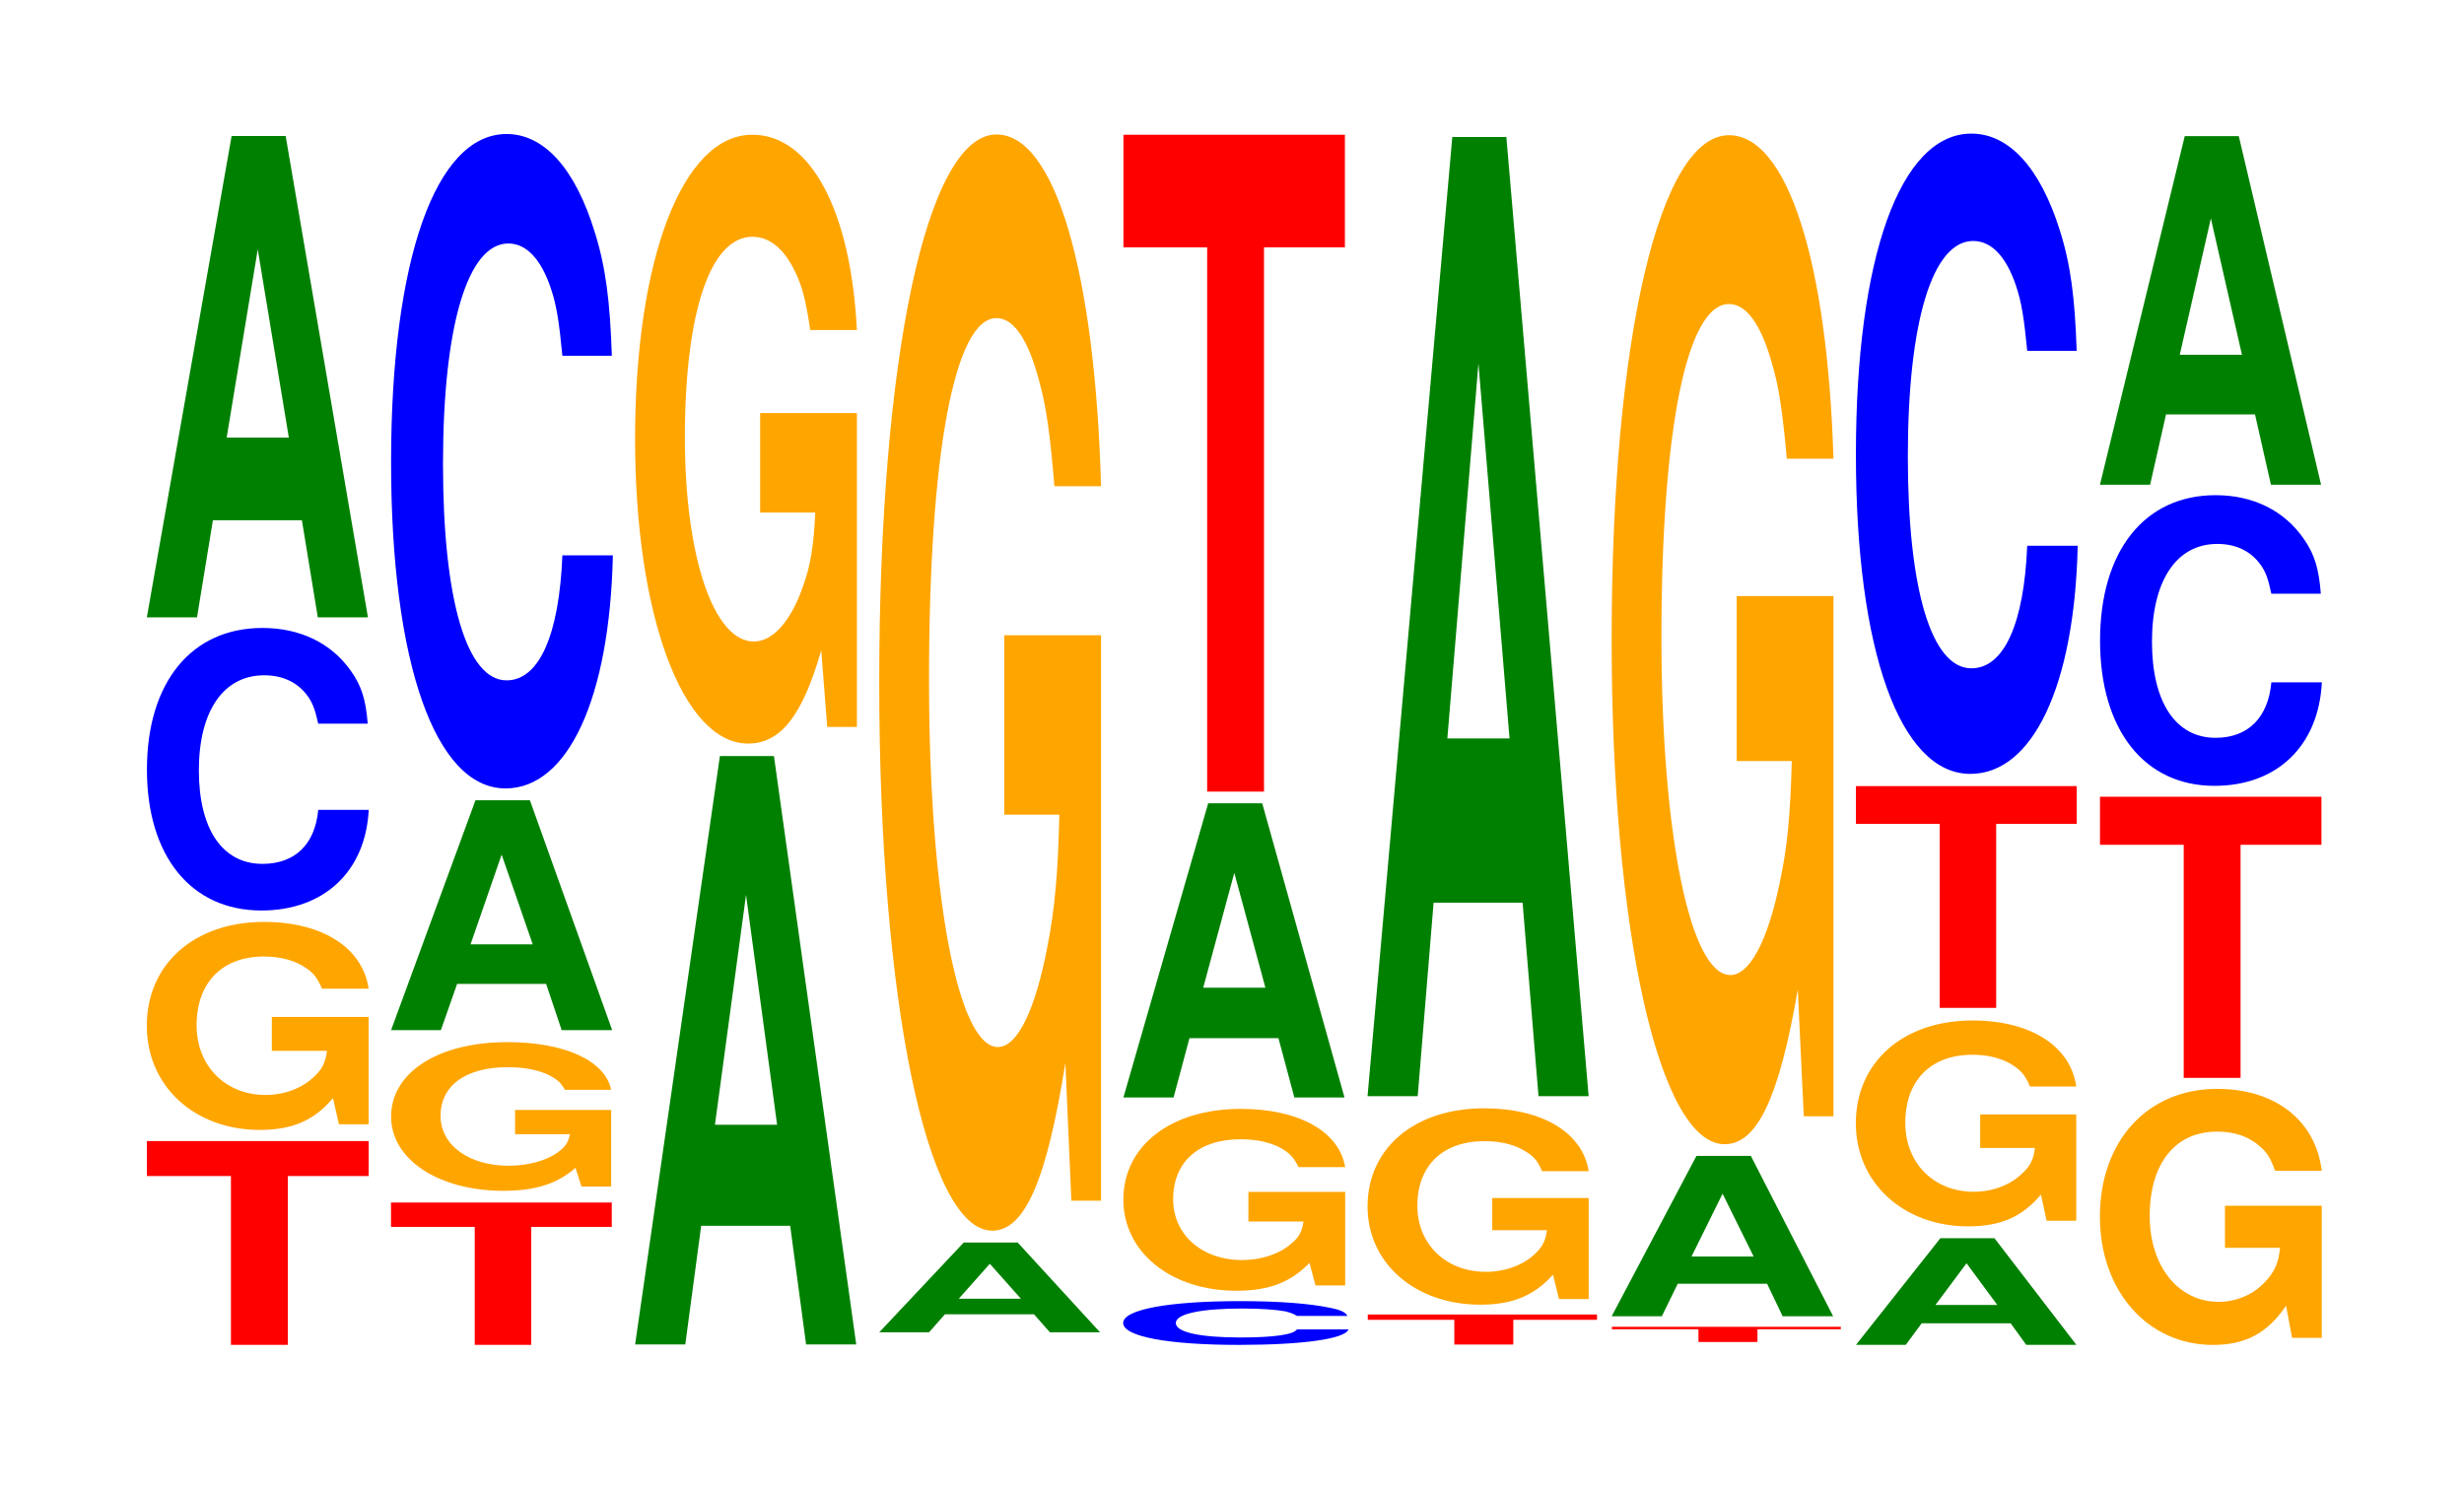
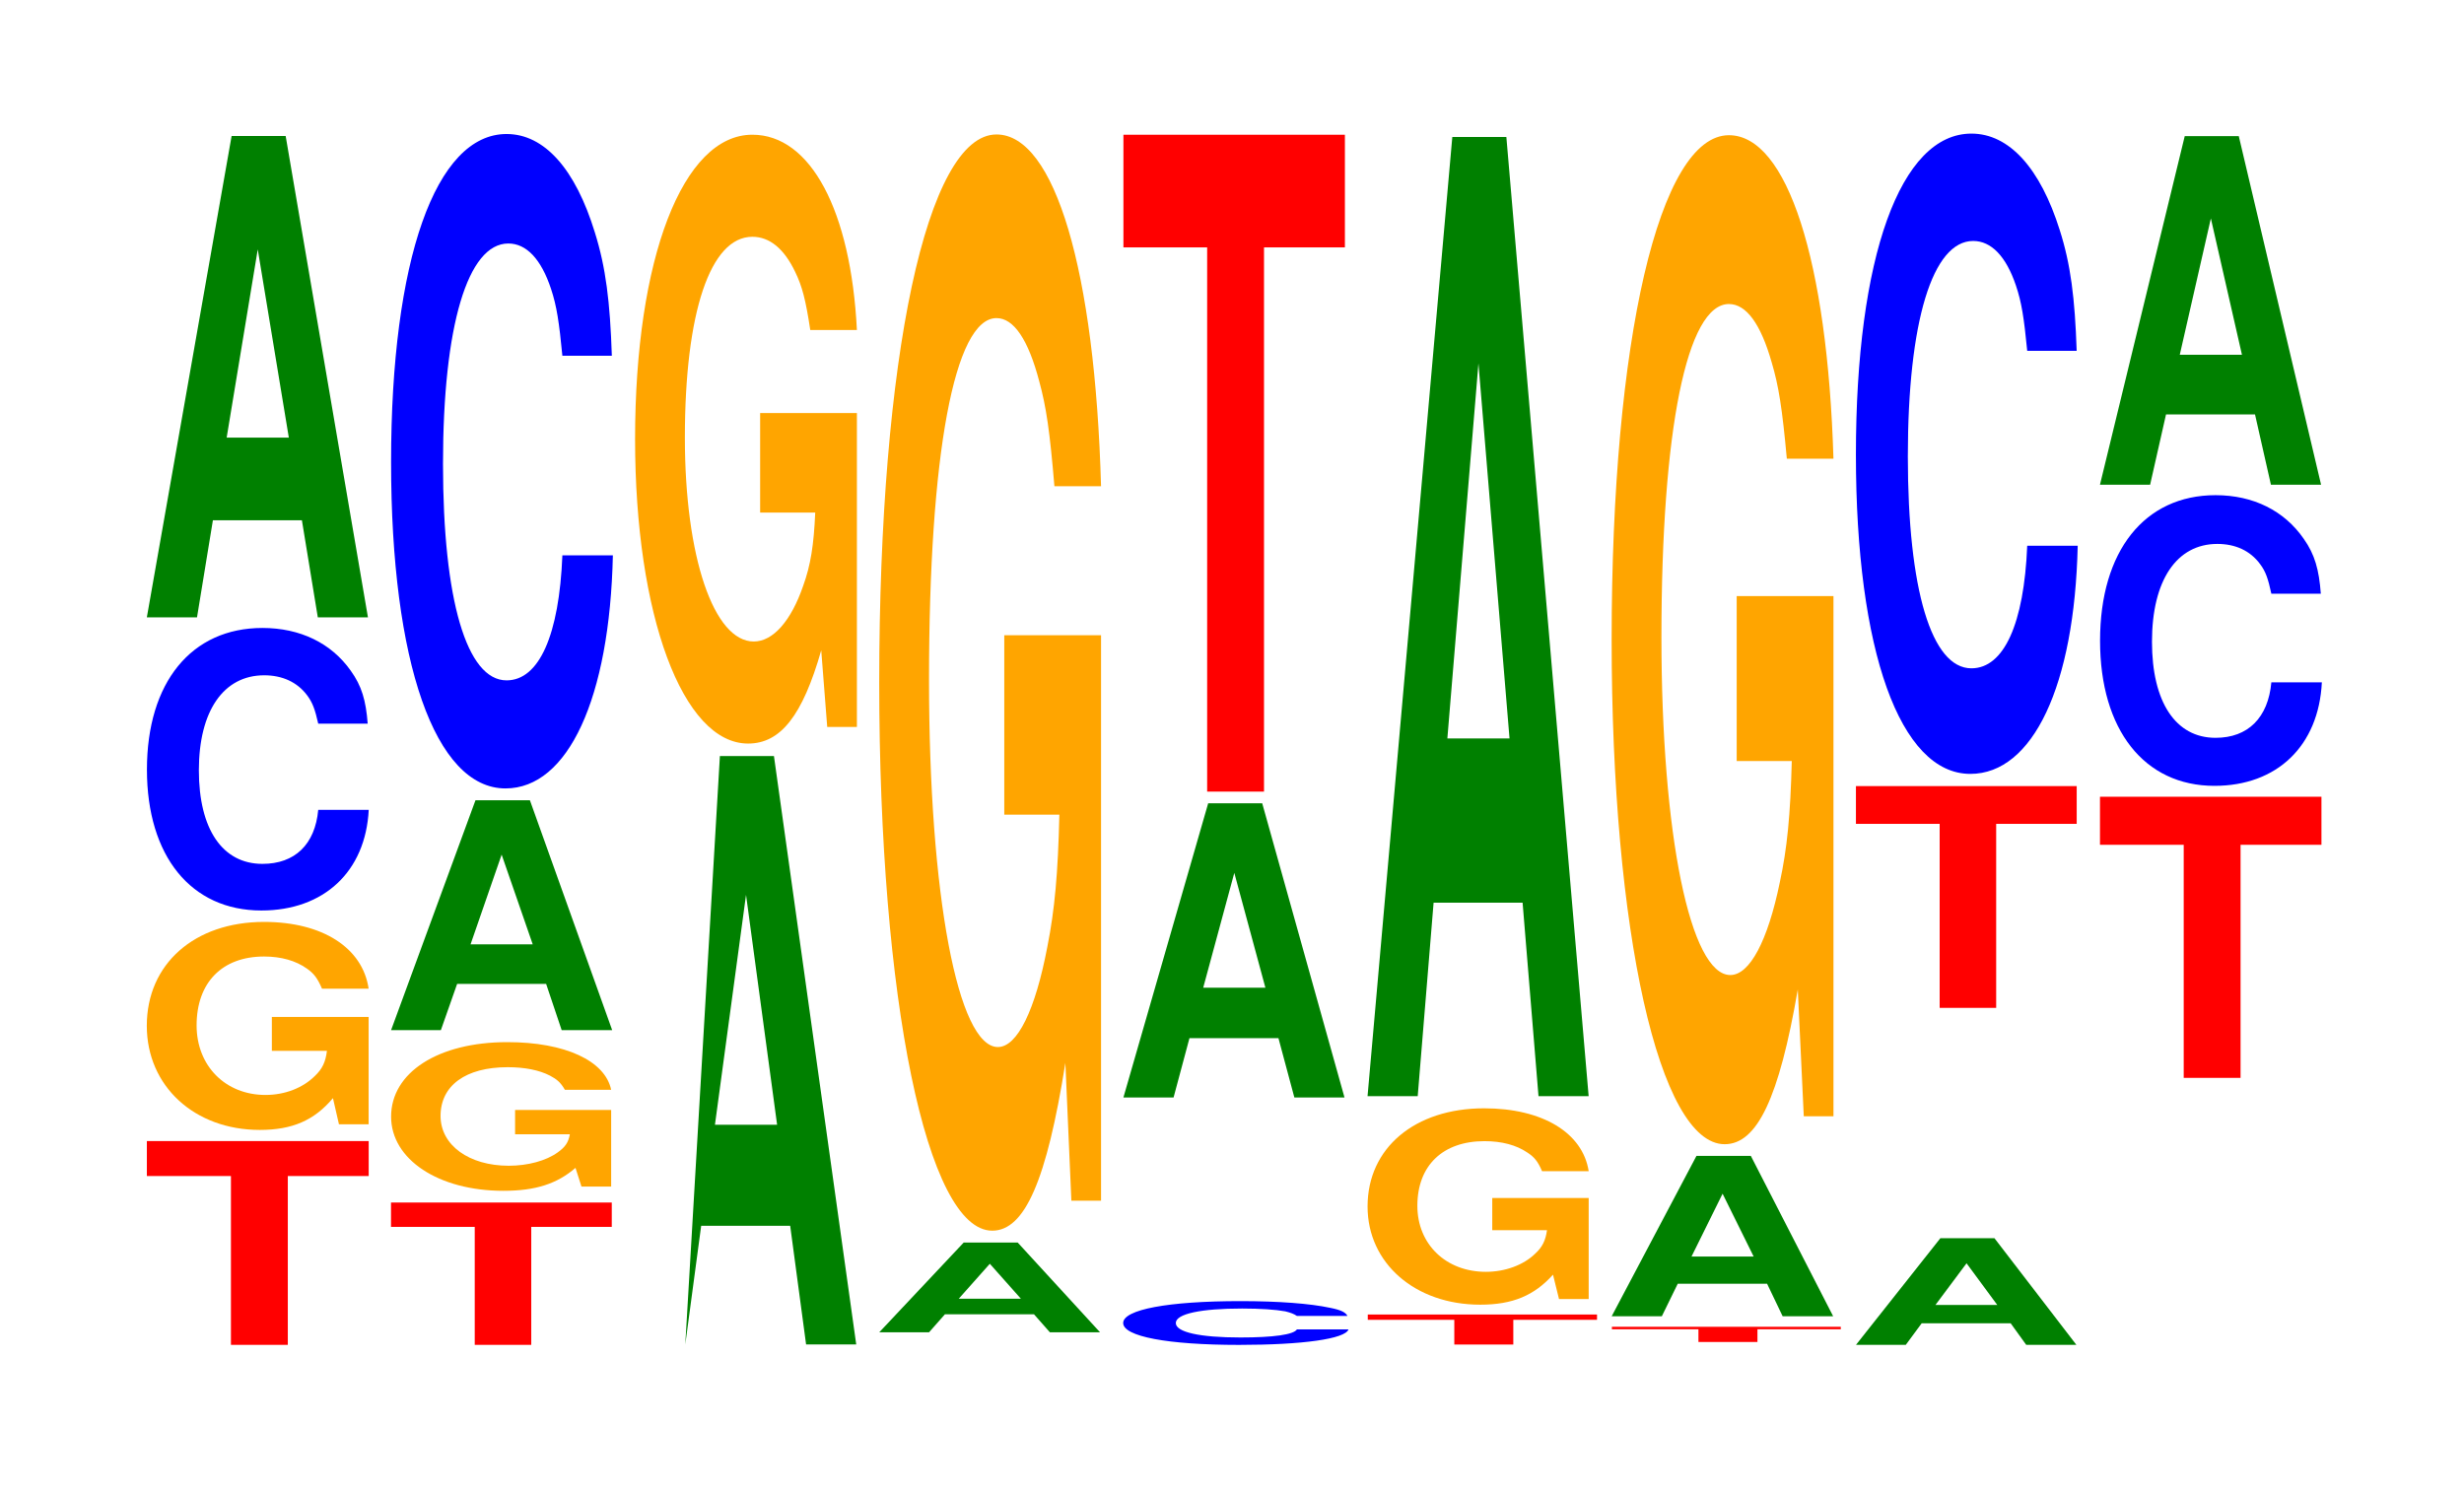
<svg xmlns="http://www.w3.org/2000/svg" xmlns:xlink="http://www.w3.org/1999/xlink" width="109pt" height="66pt" viewBox="0 0 109 66" version="1.1">
  <defs>
    <g>
      <symbol overflow="visible" id="glyph0-0">
        <path style="stroke:none;" d="M 6.469 -7.469 L 10.047 -7.469 L 10.047 -9.016 L 0.234 -9.016 L 0.234 -7.469 L 3.953 -7.469 L 3.953 0 L 6.469 0 Z M 6.469 -7.469 " />
      </symbol>
      <symbol overflow="visible" id="glyph1-0">
        <path style="stroke:none;" d="M 10.422 -4.719 L 6.141 -4.719 L 6.141 -3.219 L 8.578 -3.219 C 8.516 -2.719 8.375 -2.422 8.047 -2.109 C 7.516 -1.578 6.719 -1.266 5.859 -1.266 C 4.094 -1.266 2.812 -2.547 2.812 -4.344 C 2.812 -6.234 3.938 -7.391 5.797 -7.391 C 6.562 -7.391 7.203 -7.203 7.688 -6.859 C 8 -6.641 8.156 -6.438 8.359 -5.969 L 10.422 -5.969 C 10.156 -7.781 8.375 -8.922 5.797 -8.922 C 2.719 -8.922 0.609 -7.062 0.609 -4.328 C 0.609 -1.656 2.719 0.281 5.609 0.281 C 7.047 0.281 8.016 -0.141 8.844 -1.125 L 9.109 0.031 L 10.422 0.031 Z M 10.422 -4.719 " />
      </symbol>
      <symbol overflow="visible" id="glyph2-0">
        <path style="stroke:none;" d="M 10.438 -7.891 C 10.359 -8.922 10.172 -9.562 9.688 -10.234 C 8.828 -11.453 7.453 -12.125 5.781 -12.125 C 2.641 -12.125 0.672 -9.719 0.672 -5.859 C 0.672 -2.031 2.625 0.375 5.734 0.375 C 8.5 0.375 10.344 -1.344 10.484 -4.078 L 8.25 -4.078 C 8.109 -2.547 7.219 -1.688 5.781 -1.688 C 4.016 -1.688 2.969 -3.219 2.969 -5.828 C 2.969 -8.453 4.062 -10.031 5.859 -10.031 C 6.656 -10.031 7.312 -9.734 7.75 -9.156 C 8 -8.828 8.109 -8.516 8.25 -7.891 Z M 10.438 -7.891 " />
      </symbol>
      <symbol overflow="visible" id="glyph3-0">
        <path style="stroke:none;" d="M 7.234 -4.297 L 7.938 0 L 10.156 0 L 6.516 -21.297 L 4.125 -21.297 L 0.375 0 L 2.594 0 L 3.297 -4.297 Z M 6.656 -7.953 L 3.906 -7.953 L 5.281 -16.281 Z M 6.656 -7.953 " />
      </symbol>
      <symbol overflow="visible" id="glyph4-0">
        <path style="stroke:none;" d="M 6.438 -5.219 L 10 -5.219 L 10 -6.297 L 0.234 -6.297 L 0.234 -5.219 L 3.938 -5.219 L 3.938 0 L 6.438 0 Z M 6.438 -5.219 " />
      </symbol>
      <symbol overflow="visible" id="glyph5-0">
        <path style="stroke:none;" d="M 10.344 -3.375 L 6.094 -3.375 L 6.094 -2.297 L 8.516 -2.297 C 8.453 -1.938 8.312 -1.734 7.984 -1.5 C 7.469 -1.125 6.656 -0.906 5.812 -0.906 C 4.062 -0.906 2.797 -1.812 2.797 -3.109 C 2.797 -4.453 3.906 -5.266 5.766 -5.266 C 6.516 -5.266 7.156 -5.141 7.641 -4.891 C 7.938 -4.734 8.109 -4.594 8.297 -4.266 L 10.344 -4.266 C 10.078 -5.547 8.312 -6.375 5.75 -6.375 C 2.688 -6.375 0.609 -5.031 0.609 -3.078 C 0.609 -1.188 2.703 0.203 5.578 0.203 C 7 0.203 7.953 -0.109 8.766 -0.812 L 9.031 0.016 L 10.344 0.016 Z M 10.344 -3.375 " />
      </symbol>
      <symbol overflow="visible" id="glyph6-0">
        <path style="stroke:none;" d="M 7.234 -2.047 L 7.922 0 L 10.156 0 L 6.516 -10.172 L 4.109 -10.172 L 0.375 0 L 2.578 0 L 3.297 -2.047 Z M 6.641 -3.797 L 3.891 -3.797 L 5.266 -7.766 Z M 6.641 -3.797 " />
      </symbol>
      <symbol overflow="visible" id="glyph7-0">
        <path style="stroke:none;" d="M 10.438 -18.266 C 10.359 -20.656 10.172 -22.172 9.688 -23.719 C 8.828 -26.531 7.453 -28.078 5.781 -28.078 C 2.641 -28.078 0.672 -22.5 0.672 -13.562 C 0.672 -4.703 2.625 0.875 5.734 0.875 C 8.5 0.875 10.344 -3.109 10.484 -9.438 L 8.25 -9.438 C 8.109 -5.906 7.219 -3.906 5.781 -3.906 C 4.016 -3.906 2.969 -7.469 2.969 -13.484 C 2.969 -19.594 4.062 -23.234 5.859 -23.234 C 6.656 -23.234 7.312 -22.547 7.75 -21.219 C 8 -20.469 8.109 -19.734 8.25 -18.266 Z M 10.438 -18.266 " />
      </symbol>
      <symbol overflow="visible" id="glyph8-0">
-         <path style="stroke:none;" d="M 7.234 -5.25 L 7.938 0 L 10.156 0 L 6.516 -26.031 L 4.125 -26.031 L 0.375 0 L 2.594 0 L 3.297 -5.25 Z M 6.656 -9.719 L 3.906 -9.719 L 5.281 -19.891 Z M 6.656 -9.719 " />
+         <path style="stroke:none;" d="M 7.234 -5.25 L 7.938 0 L 10.156 0 L 6.516 -26.031 L 4.125 -26.031 L 2.594 0 L 3.297 -5.25 Z M 6.656 -9.719 L 3.906 -9.719 L 5.281 -19.891 Z M 6.656 -9.719 " />
      </symbol>
      <symbol overflow="visible" id="glyph9-0">
        <path style="stroke:none;" d="M 10.422 -13.812 L 6.141 -13.812 L 6.141 -9.406 L 8.578 -9.406 C 8.516 -7.969 8.375 -7.078 8.047 -6.172 C 7.516 -4.625 6.719 -3.703 5.859 -3.703 C 4.094 -3.703 2.812 -7.438 2.812 -12.719 C 2.812 -18.266 3.938 -21.609 5.797 -21.609 C 6.562 -21.609 7.203 -21.078 7.688 -20.062 C 8 -19.422 8.156 -18.828 8.359 -17.484 L 10.422 -17.484 C 10.156 -22.766 8.375 -26.125 5.797 -26.125 C 2.719 -26.125 0.609 -20.656 0.609 -12.656 C 0.609 -4.859 2.719 0.812 5.609 0.812 C 7.047 0.812 8.016 -0.422 8.844 -3.312 L 9.109 0.078 L 10.422 0.078 Z M 10.422 -13.812 " />
      </symbol>
      <symbol overflow="visible" id="glyph10-0">
        <path style="stroke:none;" d="M 7.219 -0.797 L 7.922 0 L 10.141 0 L 6.5 -3.969 L 4.109 -3.969 L 0.375 0 L 2.578 0 L 3.281 -0.797 Z M 6.641 -1.484 L 3.891 -1.484 L 5.266 -3.031 Z M 6.641 -1.484 " />
      </symbol>
      <symbol overflow="visible" id="glyph11-0">
        <path style="stroke:none;" d="M 10.422 -24.891 L 6.141 -24.891 L 6.141 -16.953 L 8.578 -16.953 C 8.516 -14.344 8.375 -12.766 8.047 -11.109 C 7.516 -8.312 6.719 -6.672 5.859 -6.672 C 4.094 -6.672 2.812 -13.391 2.812 -22.922 C 2.812 -32.891 3.938 -38.922 5.797 -38.922 C 6.562 -38.922 7.203 -37.969 7.688 -36.125 C 8 -34.984 8.156 -33.906 8.359 -31.484 L 10.422 -31.484 C 10.156 -41.016 8.375 -47.047 5.797 -47.047 C 2.719 -47.047 0.609 -37.203 0.609 -22.797 C 0.609 -8.766 2.719 1.453 5.609 1.453 C 7.047 1.453 8.016 -0.766 8.844 -5.969 L 9.109 0.125 L 10.422 0.125 Z M 10.422 -24.891 " />
      </symbol>
      <symbol overflow="visible" id="glyph12-0">
        <path style="stroke:none;" d="M 10.609 -1.219 C 10.531 -1.375 10.328 -1.484 9.844 -1.578 C 8.969 -1.766 7.578 -1.875 5.875 -1.875 C 2.672 -1.875 0.688 -1.5 0.688 -0.906 C 0.688 -0.312 2.656 0.062 5.812 0.062 C 8.625 0.062 10.516 -0.203 10.656 -0.625 L 8.375 -0.625 C 8.234 -0.391 7.328 -0.266 5.875 -0.266 C 4.078 -0.266 3.016 -0.5 3.016 -0.906 C 3.016 -1.312 4.125 -1.547 5.953 -1.547 C 6.766 -1.547 7.438 -1.5 7.859 -1.422 C 8.109 -1.359 8.234 -1.312 8.375 -1.219 Z M 10.609 -1.219 " />
      </symbol>
      <symbol overflow="visible" id="glyph13-0">
-         <path style="stroke:none;" d="M 10.422 -4.125 L 6.141 -4.125 L 6.141 -2.812 L 8.578 -2.812 C 8.516 -2.375 8.375 -2.109 8.047 -1.844 C 7.516 -1.375 6.719 -1.109 5.859 -1.109 C 4.094 -1.109 2.812 -2.219 2.812 -3.797 C 2.812 -5.453 3.938 -6.453 5.797 -6.453 C 6.562 -6.453 7.203 -6.297 7.688 -6 C 8 -5.797 8.156 -5.625 8.359 -5.219 L 10.422 -5.219 C 10.156 -6.797 8.375 -7.797 5.797 -7.797 C 2.719 -7.797 0.609 -6.172 0.609 -3.781 C 0.609 -1.453 2.719 0.25 5.609 0.25 C 7.047 0.25 8.016 -0.125 8.844 -0.984 L 9.109 0.016 L 10.422 0.016 Z M 10.422 -4.125 " />
-       </symbol>
+         </symbol>
      <symbol overflow="visible" id="glyph14-0">
        <path style="stroke:none;" d="M 7.234 -2.625 L 7.938 0 L 10.156 0 L 6.516 -13.016 L 4.125 -13.016 L 0.375 0 L 2.594 0 L 3.297 -2.625 Z M 6.656 -4.859 L 3.906 -4.859 L 5.281 -9.938 Z M 6.656 -4.859 " />
      </symbol>
      <symbol overflow="visible" id="glyph15-0">
        <path style="stroke:none;" d="M 6.453 -24.078 L 10.031 -24.078 L 10.031 -29.062 L 0.234 -29.062 L 0.234 -24.078 L 3.938 -24.078 L 3.938 0 L 6.453 0 Z M 6.453 -24.078 " />
      </symbol>
      <symbol overflow="visible" id="glyph16-0">
        <path style="stroke:none;" d="M 6.688 -1.094 L 10.391 -1.094 L 10.391 -1.328 L 0.25 -1.328 L 0.25 -1.094 L 4.078 -1.094 L 4.078 0 L 6.688 0 Z M 6.688 -1.094 " />
      </symbol>
      <symbol overflow="visible" id="glyph17-0">
        <path style="stroke:none;" d="M 10.391 -4.453 L 6.125 -4.453 L 6.125 -3.031 L 8.547 -3.031 C 8.484 -2.578 8.344 -2.281 8.016 -1.984 C 7.5 -1.484 6.688 -1.188 5.844 -1.188 C 4.078 -1.188 2.812 -2.406 2.812 -4.109 C 2.812 -5.891 3.938 -6.969 5.781 -6.969 C 6.547 -6.969 7.188 -6.797 7.672 -6.469 C 7.984 -6.266 8.141 -6.078 8.328 -5.641 L 10.391 -5.641 C 10.125 -7.344 8.344 -8.422 5.766 -8.422 C 2.703 -8.422 0.609 -6.672 0.609 -4.078 C 0.609 -1.562 2.719 0.266 5.594 0.266 C 7.031 0.266 7.984 -0.141 8.812 -1.062 L 9.078 0.016 L 10.391 0.016 Z M 10.391 -4.453 " />
      </symbol>
      <symbol overflow="visible" id="glyph18-0">
        <path style="stroke:none;" d="M 7.234 -8.562 L 7.938 0 L 10.156 0 L 6.516 -42.438 L 4.125 -42.438 L 0.375 0 L 2.594 0 L 3.297 -8.562 Z M 6.656 -15.828 L 3.906 -15.828 L 5.281 -32.422 Z M 6.656 -15.828 " />
      </symbol>
      <symbol overflow="visible" id="glyph19-0">
        <path style="stroke:none;" d="M 6.688 -0.562 L 10.375 -0.562 L 10.375 -0.672 L 0.25 -0.672 L 0.25 -0.562 L 4.078 -0.562 L 4.078 0 L 6.688 0 Z M 6.688 -0.562 " />
      </symbol>
      <symbol overflow="visible" id="glyph20-0">
        <path style="stroke:none;" d="M 7.25 -1.438 L 7.938 0 L 10.172 0 L 6.531 -7.094 L 4.125 -7.094 L 0.375 0 L 2.594 0 L 3.297 -1.438 Z M 6.656 -2.641 L 3.906 -2.641 L 5.281 -5.422 Z M 6.656 -2.641 " />
      </symbol>
      <symbol overflow="visible" id="glyph21-0">
        <path style="stroke:none;" d="M 10.422 -22.906 L 6.141 -22.906 L 6.141 -15.609 L 8.578 -15.609 C 8.516 -13.203 8.375 -11.75 8.047 -10.234 C 7.516 -7.656 6.719 -6.141 5.859 -6.141 C 4.094 -6.141 2.812 -12.328 2.812 -21.094 C 2.812 -30.266 3.938 -35.828 5.797 -35.828 C 6.562 -35.828 7.203 -34.953 7.688 -33.25 C 8 -32.203 8.156 -31.203 8.359 -28.984 L 10.422 -28.984 C 10.156 -37.75 8.375 -43.297 5.797 -43.297 C 2.719 -43.297 0.609 -34.25 0.609 -20.984 C 0.609 -8.062 2.719 1.344 5.609 1.344 C 7.047 1.344 8.016 -0.703 8.844 -5.5 L 9.109 0.109 L 10.422 0.109 Z M 10.422 -22.906 " />
      </symbol>
      <symbol overflow="visible" id="glyph22-0">
        <path style="stroke:none;" d="M 7.219 -0.953 L 7.906 0 L 10.125 0 L 6.5 -4.719 L 4.109 -4.719 L 0.375 0 L 2.578 0 L 3.281 -0.953 Z M 6.625 -1.766 L 3.891 -1.766 L 5.266 -3.609 Z M 6.625 -1.766 " />
      </symbol>
      <symbol overflow="visible" id="glyph23-0">
-         <path style="stroke:none;" d="M 10.359 -4.672 L 6.109 -4.672 L 6.109 -3.188 L 8.531 -3.188 C 8.469 -2.688 8.328 -2.391 8 -2.094 C 7.484 -1.562 6.672 -1.25 5.828 -1.25 C 4.062 -1.25 2.797 -2.516 2.797 -4.297 C 2.797 -6.172 3.922 -7.312 5.766 -7.312 C 6.531 -7.312 7.172 -7.125 7.656 -6.781 C 7.953 -6.562 8.125 -6.359 8.312 -5.906 L 10.359 -5.906 C 10.109 -7.703 8.328 -8.828 5.766 -8.828 C 2.703 -8.828 0.609 -6.984 0.609 -4.281 C 0.609 -1.641 2.719 0.281 5.578 0.281 C 7.016 0.281 7.969 -0.141 8.797 -1.125 L 9.047 0.031 L 10.359 0.031 Z M 10.359 -4.672 " />
-       </symbol>
+         </symbol>
      <symbol overflow="visible" id="glyph24-0">
        <path style="stroke:none;" d="M 6.438 -8.141 L 10 -8.141 L 10 -9.812 L 0.234 -9.812 L 0.234 -8.141 L 3.938 -8.141 L 3.938 0 L 6.438 0 Z M 6.438 -8.141 " />
      </symbol>
      <symbol overflow="visible" id="glyph25-0">
        <path style="stroke:none;" d="M 10.438 -17.859 C 10.359 -20.203 10.172 -21.688 9.688 -23.203 C 8.828 -25.938 7.453 -27.469 5.781 -27.469 C 2.641 -27.469 0.672 -22.016 0.672 -13.266 C 0.672 -4.594 2.625 0.859 5.734 0.859 C 8.5 0.859 10.344 -3.047 10.484 -9.234 L 8.25 -9.234 C 8.109 -5.781 7.219 -3.812 5.781 -3.812 C 4.016 -3.812 2.969 -7.297 2.969 -13.188 C 2.969 -19.156 4.062 -22.719 5.859 -22.719 C 6.656 -22.719 7.312 -22.047 7.75 -20.75 C 8 -20.016 8.109 -19.312 8.25 -17.859 Z M 10.438 -17.859 " />
      </symbol>
      <symbol overflow="visible" id="glyph26-0">
-         <path style="stroke:none;" d="M 10.422 -5.812 L 6.141 -5.812 L 6.141 -3.953 L 8.578 -3.953 C 8.516 -3.344 8.375 -2.984 8.047 -2.594 C 7.516 -1.938 6.719 -1.562 5.859 -1.562 C 4.094 -1.562 2.812 -3.125 2.812 -5.359 C 2.812 -7.688 3.938 -9.094 5.797 -9.094 C 6.562 -9.094 7.203 -8.875 7.688 -8.438 C 8 -8.172 8.156 -7.922 8.359 -7.359 L 10.422 -7.359 C 10.156 -9.578 8.375 -10.984 5.797 -10.984 C 2.719 -10.984 0.609 -8.688 0.609 -5.328 C 0.609 -2.047 2.719 0.344 5.609 0.344 C 7.047 0.344 8.016 -0.172 8.844 -1.391 L 9.109 0.031 L 10.422 0.031 Z M 10.422 -5.812 " />
-       </symbol>
+         </symbol>
      <symbol overflow="visible" id="glyph27-0">
        <path style="stroke:none;" d="M 6.453 -10.312 L 10.031 -10.312 L 10.031 -12.438 L 0.234 -12.438 L 0.234 -10.312 L 3.938 -10.312 L 3.938 0 L 6.453 0 Z M 6.453 -10.312 " />
      </symbol>
      <symbol overflow="visible" id="glyph28-0">
        <path style="stroke:none;" d="M 10.438 -8.109 C 10.359 -9.172 10.172 -9.844 9.688 -10.531 C 8.828 -11.781 7.453 -12.469 5.781 -12.469 C 2.641 -12.469 0.672 -10 0.672 -6.031 C 0.672 -2.094 2.625 0.391 5.734 0.391 C 8.5 0.391 10.344 -1.375 10.484 -4.188 L 8.25 -4.188 C 8.109 -2.625 7.219 -1.734 5.781 -1.734 C 4.016 -1.734 2.969 -3.312 2.969 -5.984 C 2.969 -8.703 4.062 -10.312 5.859 -10.312 C 6.656 -10.312 7.312 -10.016 7.75 -9.422 C 8 -9.094 8.109 -8.766 8.25 -8.109 Z M 10.438 -8.109 " />
      </symbol>
      <symbol overflow="visible" id="glyph29-0">
        <path style="stroke:none;" d="M 7.234 -3.109 L 7.938 0 L 10.156 0 L 6.516 -15.422 L 4.125 -15.422 L 0.375 0 L 2.594 0 L 3.297 -3.109 Z M 6.656 -5.75 L 3.906 -5.75 L 5.281 -11.781 Z M 6.656 -5.75 " />
      </symbol>
    </g>
  </defs>
  <g id="surface1">
    <g style="fill:rgb(100%,0%,0%);fill-opacity:1;">
      <use xlink:href="#glyph0-0" x="6.263" y="59.5" />
    </g>
    <g style="fill:rgb(100%,64.647%,0%);fill-opacity:1;">
      <use xlink:href="#glyph1-0" x="5.885" y="49.71" />
    </g>
    <g style="fill:rgb(0%,0%,100%);fill-opacity:1;">
      <use xlink:href="#glyph2-0" x="5.828" y="39.908" />
    </g>
    <g style="fill:rgb(0%,50.194%,0%);fill-opacity:1;">
      <use xlink:href="#glyph3-0" x="6.121" y="27.314" />
    </g>
    <g style="fill:rgb(100%,0%,0%);fill-opacity:1;">
      <use xlink:href="#glyph4-0" x="17.063" y="59.5" />
    </g>
    <g style="fill:rgb(100%,64.647%,0%);fill-opacity:1;">
      <use xlink:href="#glyph5-0" x="16.692" y="52.482" />
    </g>
    <g style="fill:rgb(0%,50.194%,0%);fill-opacity:1;">
      <use xlink:href="#glyph6-0" x="16.925" y="45.577" />
    </g>
    <g style="fill:rgb(0%,0%,100%);fill-opacity:1;">
      <use xlink:href="#glyph7-0" x="16.628" y="34.007" />
    </g>
    <g style="fill:rgb(0%,50.194%,0%);fill-opacity:1;">
      <use xlink:href="#glyph8-0" x="27.721" y="59.482" />
    </g>
    <g style="fill:rgb(100%,64.647%,0%);fill-opacity:1;">
      <use xlink:href="#glyph9-0" x="27.485" y="32.085" />
    </g>
    <g style="fill:rgb(0%,50.194%,0%);fill-opacity:1;">
      <use xlink:href="#glyph10-0" x="38.521" y="58.944" />
    </g>
    <g style="fill:rgb(100%,64.647%,0%);fill-opacity:1;">
      <use xlink:href="#glyph11-0" x="38.285" y="52.996" />
    </g>
    <g style="fill:rgb(0%,0%,100%);fill-opacity:1;">
      <use xlink:href="#glyph12-0" x="48.998" y="59.44" />
    </g>
    <g style="fill:rgb(100%,64.647%,0%);fill-opacity:1;">
      <use xlink:href="#glyph13-0" x="49.085" y="56.857" />
    </g>
    <g style="fill:rgb(0%,50.194%,0%);fill-opacity:1;">
      <use xlink:href="#glyph14-0" x="49.321" y="48.557" />
    </g>
    <g style="fill:rgb(100%,0%,0%);fill-opacity:1;">
      <use xlink:href="#glyph15-0" x="49.463" y="35.023" />
    </g>
    <g style="fill:rgb(100%,0%,0%);fill-opacity:1;">
      <use xlink:href="#glyph16-0" x="60.256" y="59.486" />
    </g>
    <g style="fill:rgb(100%,64.647%,0%);fill-opacity:1;">
      <use xlink:href="#glyph17-0" x="59.888" y="57.457" />
    </g>
    <g style="fill:rgb(0%,50.194%,0%);fill-opacity:1;">
      <use xlink:href="#glyph18-0" x="60.121" y="48.499" />
    </g>
    <g style="fill:rgb(100%,0%,0%);fill-opacity:1;">
      <use xlink:href="#glyph19-0" x="71.056" y="59.373" />
    </g>
    <g style="fill:rgb(0%,50.194%,0%);fill-opacity:1;">
      <use xlink:href="#glyph20-0" x="70.921" y="58.235" />
    </g>
    <g style="fill:rgb(100%,64.647%,0%);fill-opacity:1;">
      <use xlink:href="#glyph21-0" x="70.685" y="49.279" />
    </g>
    <g style="fill:rgb(0%,50.194%,0%);fill-opacity:1;">
      <use xlink:href="#glyph22-0" x="81.728" y="59.5" />
    </g>
    <g style="fill:rgb(100%,64.647%,0%);fill-opacity:1;">
      <use xlink:href="#glyph23-0" x="81.488" y="53.977" />
    </g>
    <g style="fill:rgb(100%,0%,0%);fill-opacity:1;">
      <use xlink:href="#glyph24-0" x="81.867" y="44.591" />
    </g>
    <g style="fill:rgb(0%,0%,100%);fill-opacity:1;">
      <use xlink:href="#glyph25-0" x="81.428" y="33.38" />
    </g>
    <g style="fill:rgb(100%,64.647%,0%);fill-opacity:1;">
      <use xlink:href="#glyph26-0" x="92.285" y="59.159" />
    </g>
    <g style="fill:rgb(100%,0%,0%);fill-opacity:1;">
      <use xlink:href="#glyph27-0" x="92.663" y="47.688" />
    </g>
    <g style="fill:rgb(0%,0%,100%);fill-opacity:1;">
      <use xlink:href="#glyph28-0" x="92.228" y="34.377" />
    </g>
    <g style="fill:rgb(0%,50.194%,0%);fill-opacity:1;">
      <use xlink:href="#glyph29-0" x="92.521" y="21.445" />
    </g>
  </g>
</svg>